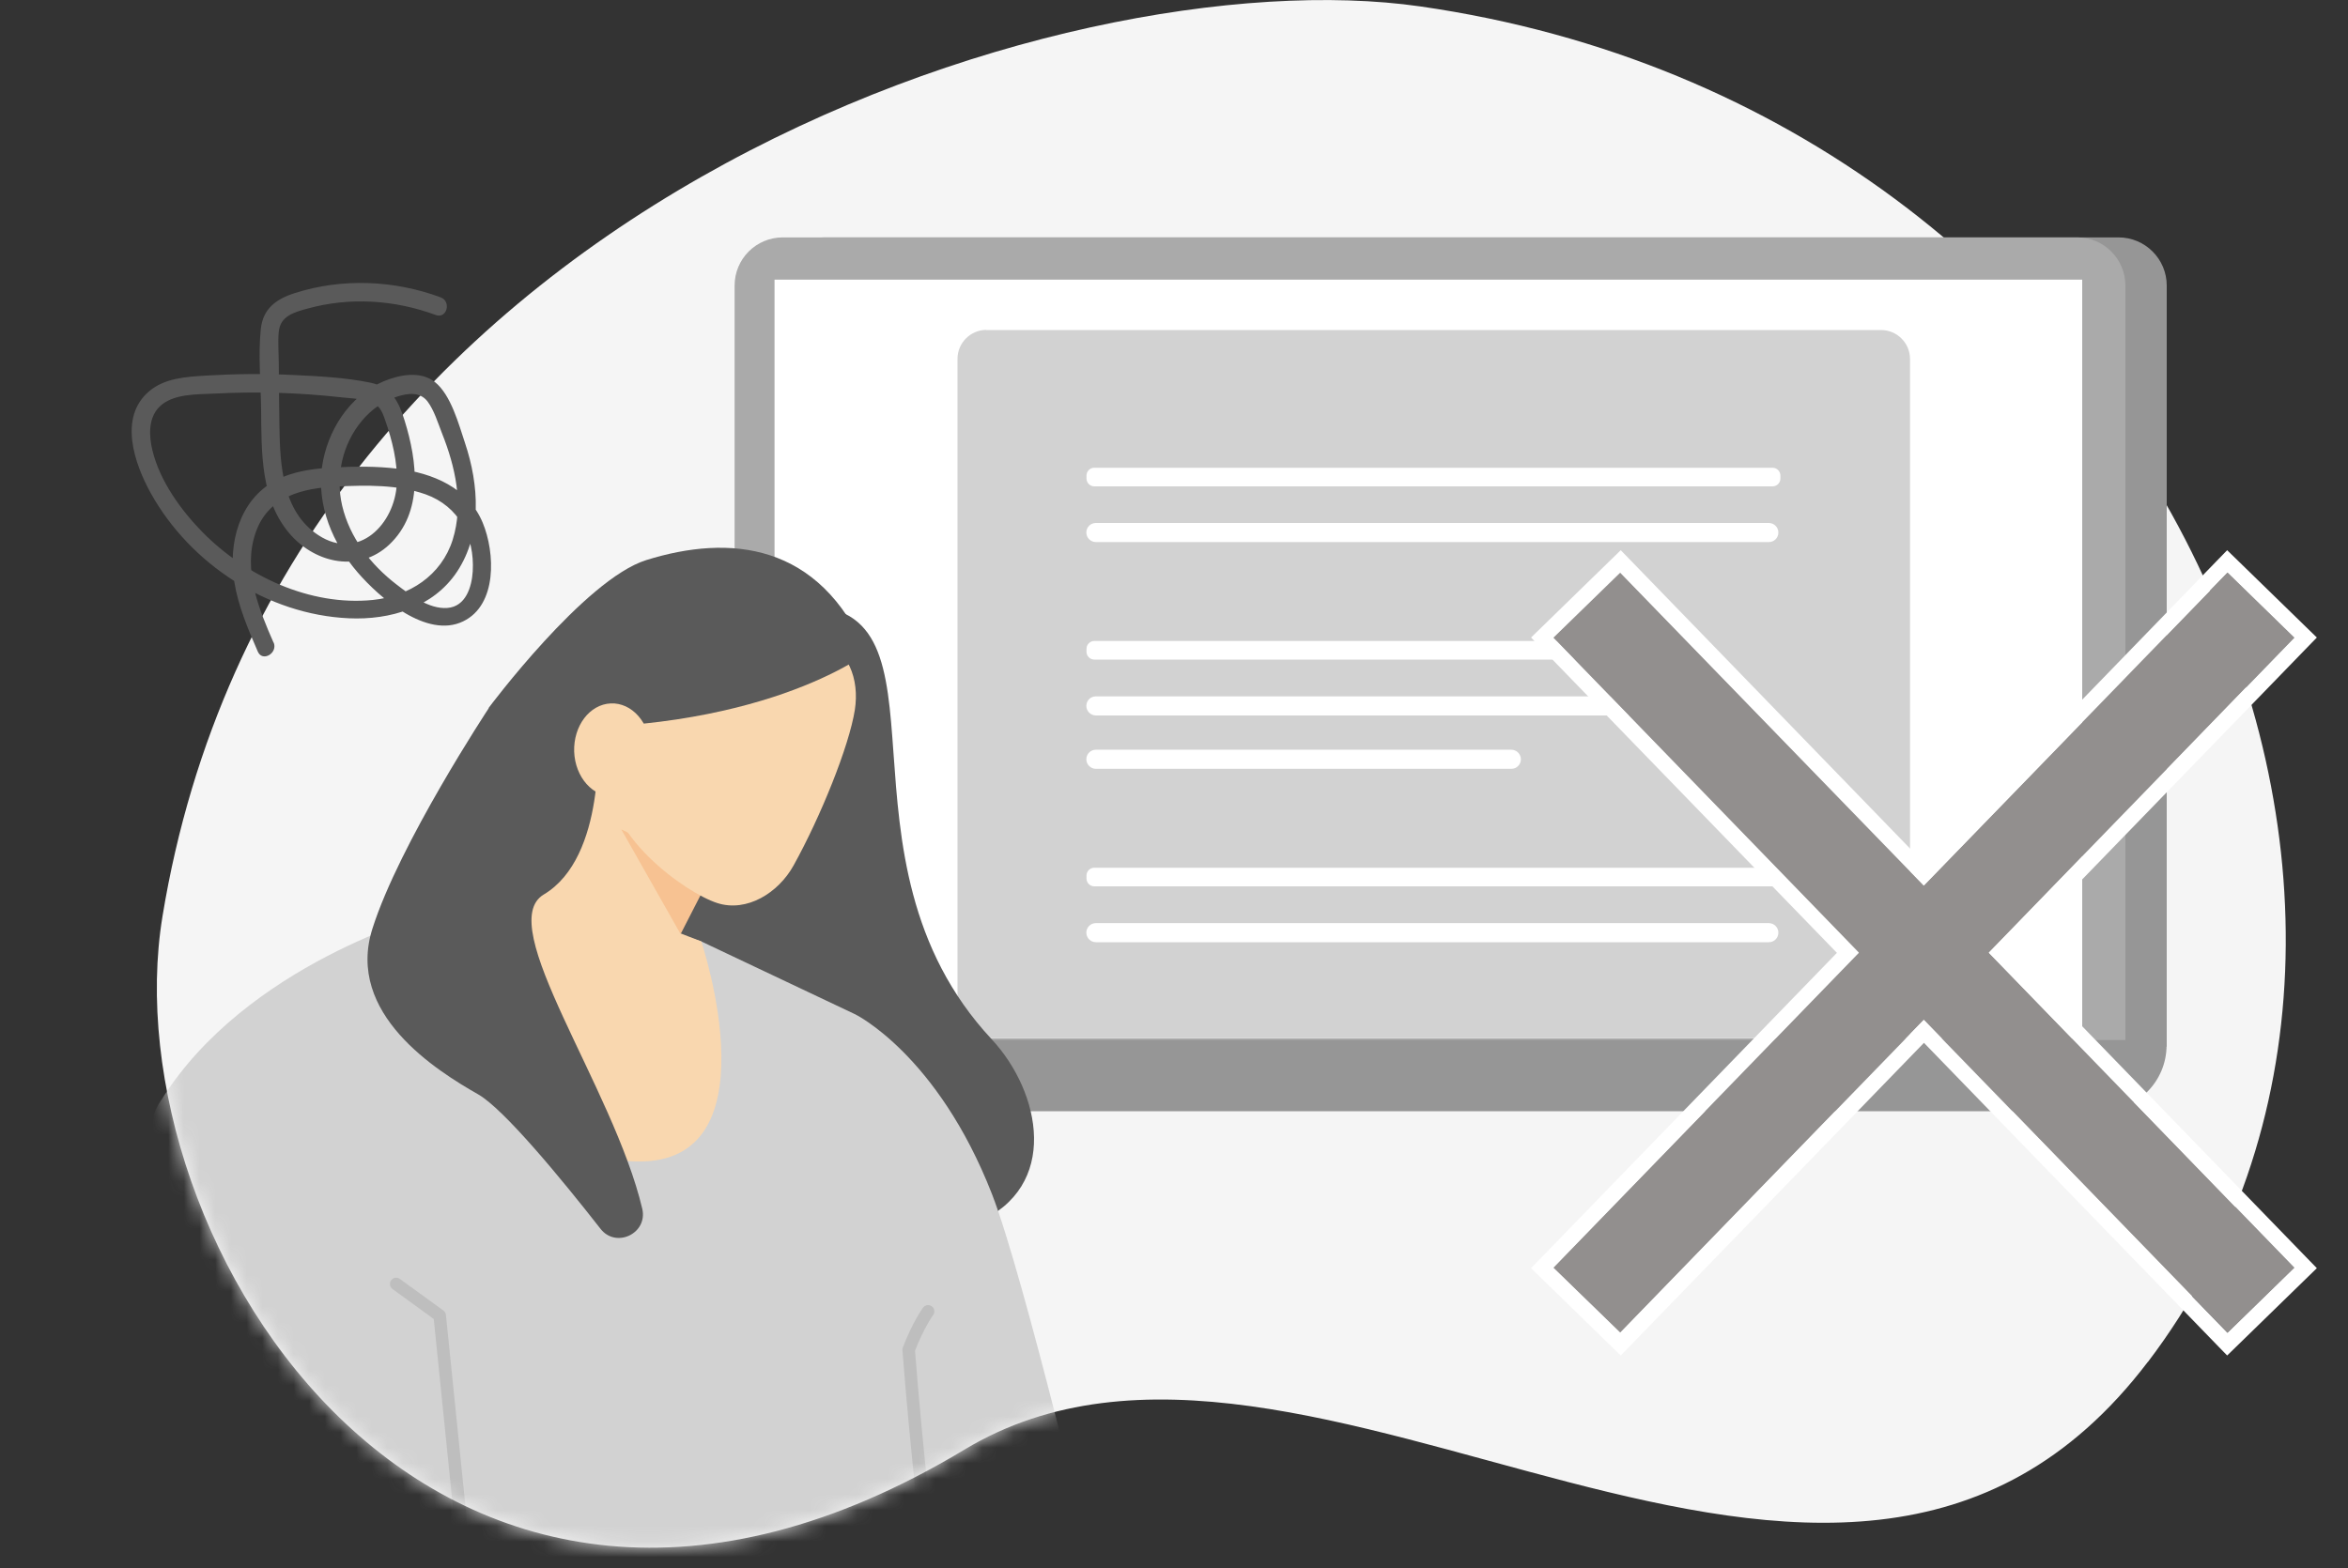
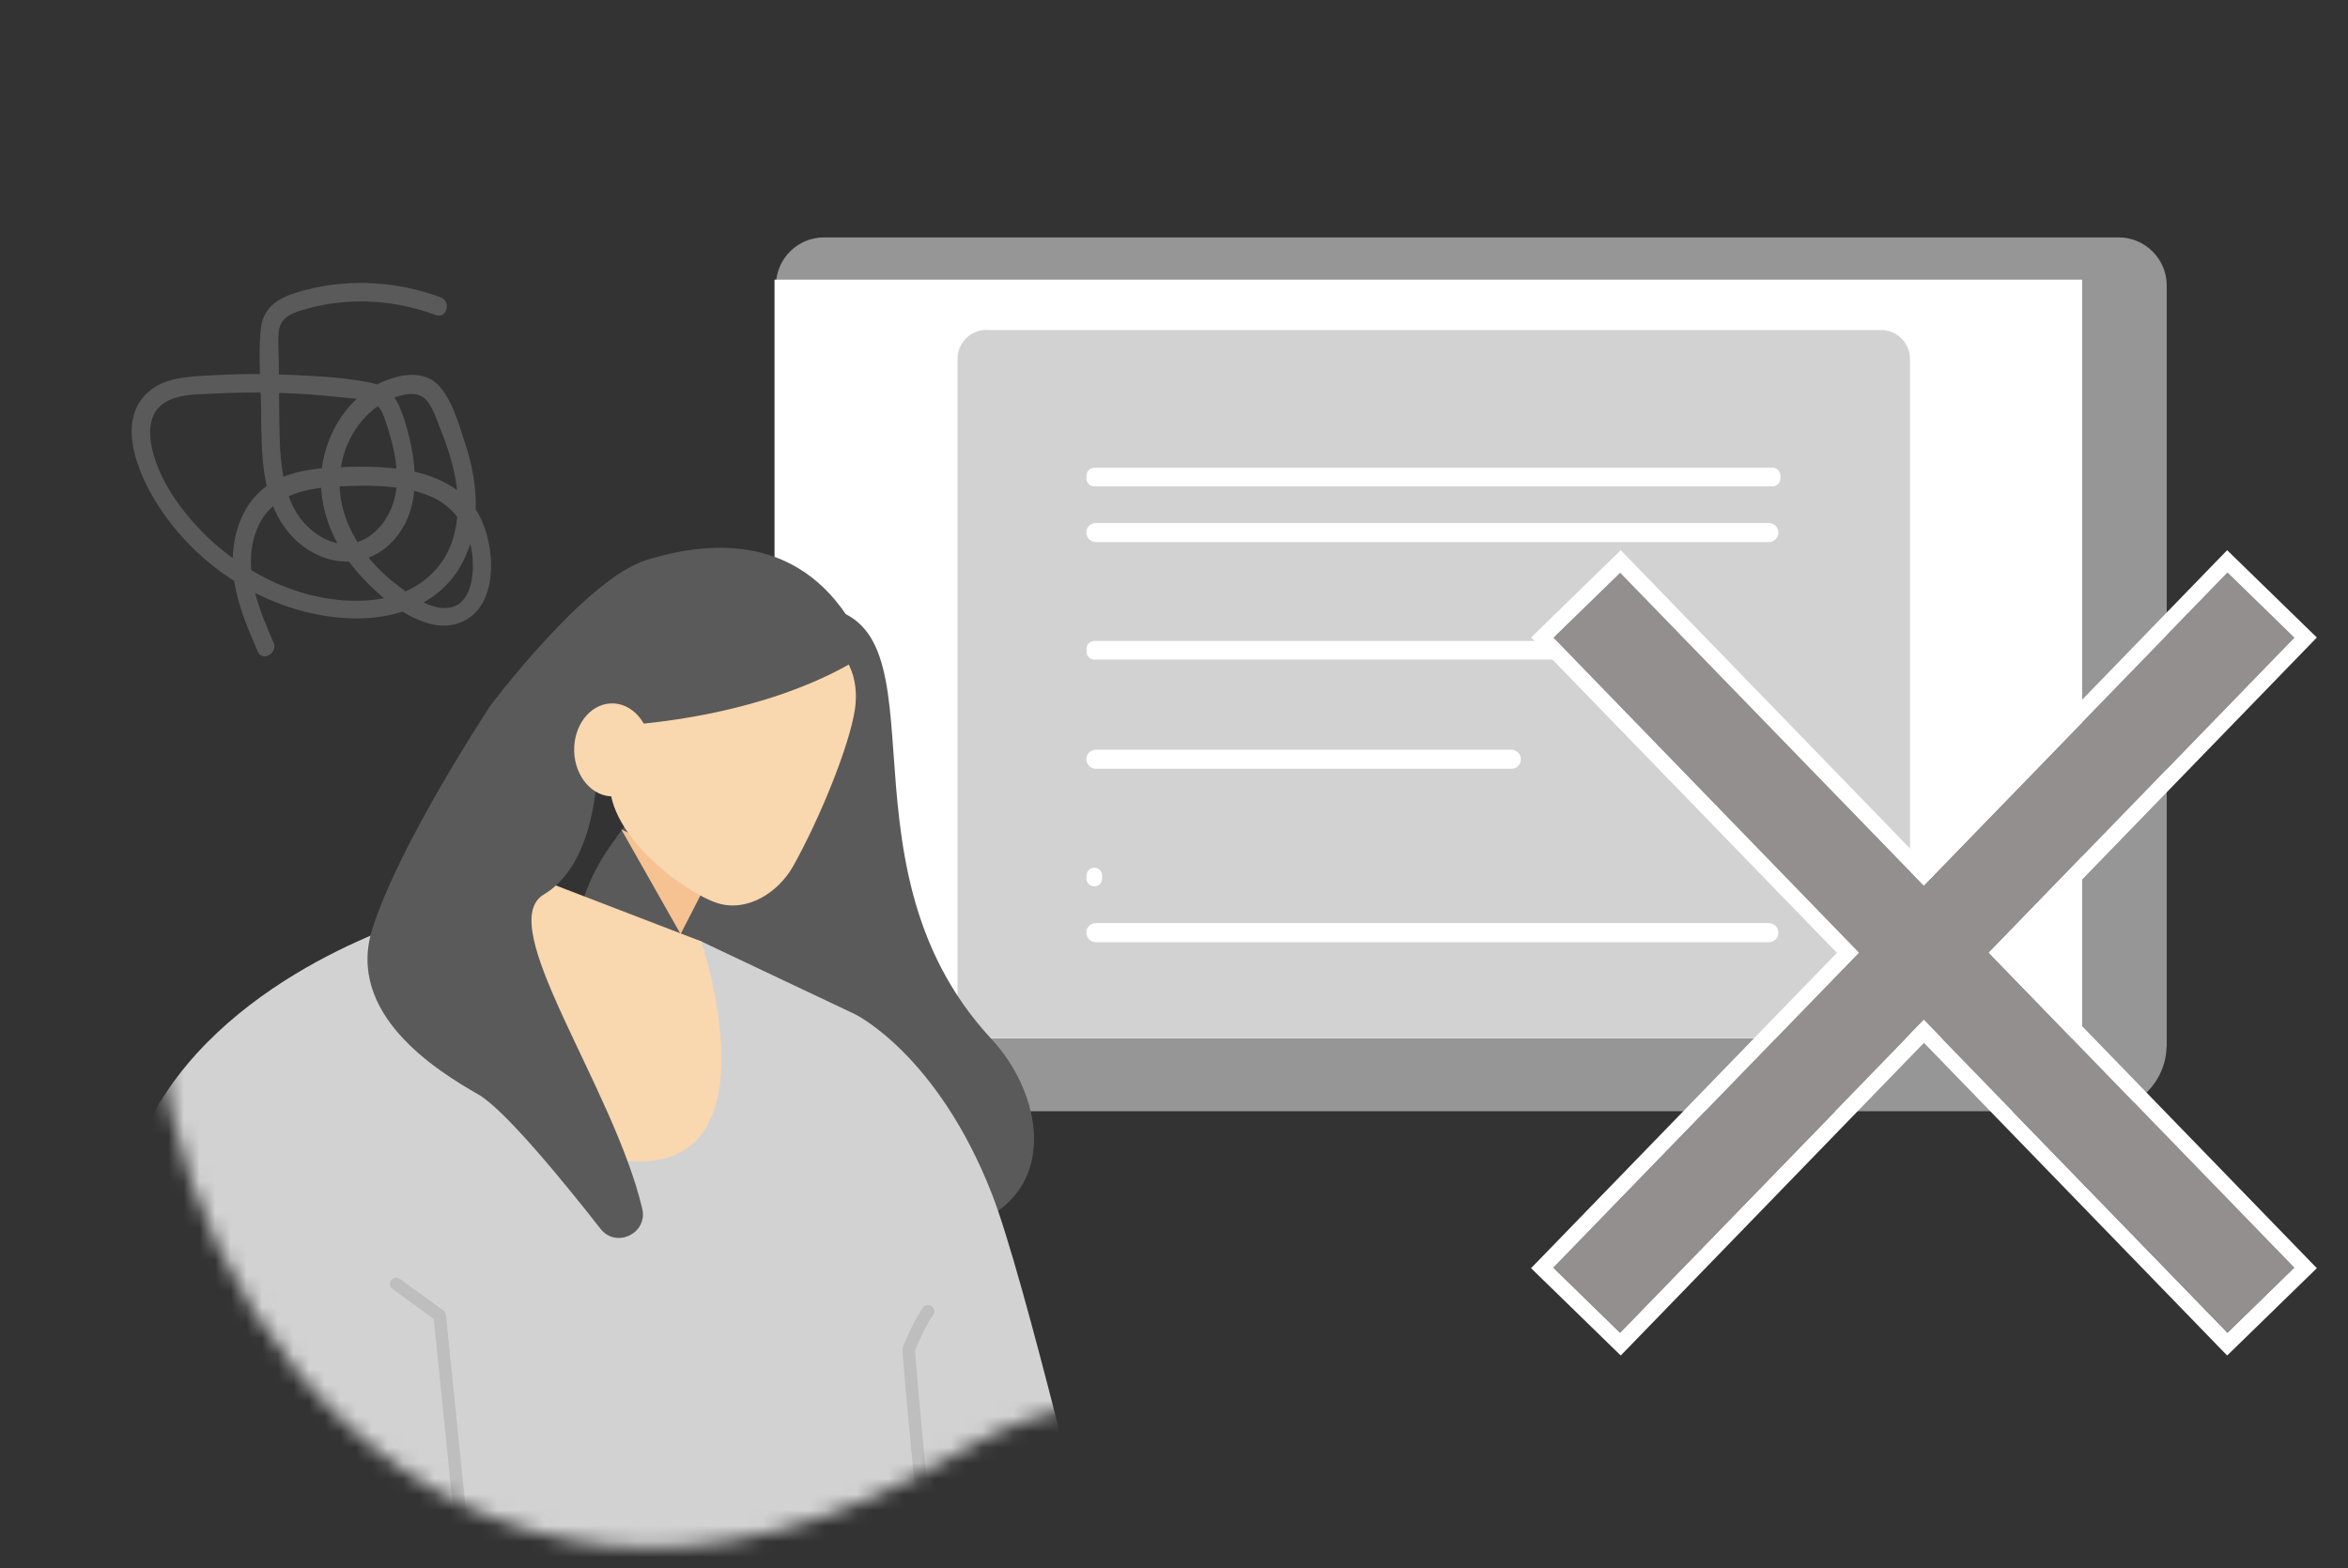
<svg xmlns="http://www.w3.org/2000/svg" id="_レイヤー_1" data-name="レイヤー_1" version="1.1" viewBox="0 0 150 100.22">
  <rect x="0" y="0" width="150" height="100.22" fill="#333333" stroke="none" />
  <defs>
    <style>
      .st0, .st1 {
        fill: #5a5a5a;
      }

      .st2 {
        fill: #fff;
      }

      .st3 {
        mask: url(#mask);
      }

      .st1, .st4, .st5, .st6 {
        fill-rule: evenodd;
      }

      .st4, .st7 {
        fill: #d2d2d2;
      }

      .st8 {
        fill: #928f8e;
      }

      .st9 {
        fill: #969696;
      }

      .st5, .st10 {
        fill: #f9d7af;
      }

      .st11 {
        fill: #f5f5f5;
      }

      .st12 {
        fill: #aaa;
      }

      .st6 {
        fill: #f7c292;
      }

      .st13 {
        fill: none;
        stroke: #bebebe;
        stroke-linecap: round;
        stroke-linejoin: round;
        stroke-width: .8px;
      }
    </style>
    <mask id="mask" x="-10.75" y="0" width="156.78" height="152.76" maskUnits="userSpaceOnUse">
      <g id="mask0_129_5424">
        <path class="st2" d="M137.22,87.03c22.28-29.32.64-79.85-46.49-86.62C68.03-2.86,17.8,13.31,10.38,58.56c-3.4,20.72,17.54,54.36,51.24,34.07,21.99-13.24,55.65,20.65,75.6-5.61Z" />
      </g>
    </mask>
  </defs>
-   <path class="st11" d="M137.22,87.03c22.28-29.32.64-79.85-46.49-86.62C68.03-2.86,17.8,13.31,10.38,58.56c-3.4,20.72,17.54,54.36,51.24,34.07,21.99-13.24,55.65,20.65,75.6-5.61Z" />
  <path class="st9" d="M138.41,66.89H49.57V18.25c0-1.7,1.37-3.08,3.08-3.08h82.69c1.7,0,3.08,1.38,3.08,3.08v48.64h-.01Z" />
-   <path class="st12" d="M135.77,66.89H46.93V18.25c0-1.7,1.37-3.08,3.08-3.08h82.69c1.7,0,3.08,1.38,3.08,3.08v48.64h-.01Z" />
  <path class="st2" d="M133.02,17.87H49.48v48.49h83.54V17.87Z" />
  <path class="st9" d="M134.2,71.01H37.17c-2.33,0-4.22-1.89-4.22-4.22v-.33h105.46v.33c0,2.33-1.89,4.22-4.22,4.22h.01Z" />
  <path class="st7" d="M63,21.09h57.17c1.02,0,1.85.83,1.85,1.85v43.41h-60.85V22.93c0-1.02.83-1.85,1.85-1.85h-.01Z" />
  <path class="st2" d="M113.24,29.89h-43.33c-.28,0-.5.23-.5.5v.19c0,.28.23.5.5.5h43.33c.28,0,.5-.23.5-.5v-.19c0-.28-.23-.5-.5-.5Z" />
  <path class="st2" d="M113,34.64h-42.99c-.33,0-.61-.27-.61-.61s.27-.61.61-.61h42.99c.33,0,.61.27.61.61s-.27.61-.61.61Z" />
  <path class="st2" d="M106.89,40.96h-36.98c-.28,0-.5.23-.5.5v.19c0,.28.23.5.5.5h36.98c.28,0,.5-.23.5-.5v-.19c0-.28-.23-.5-.5-.5Z" />
-   <path class="st2" d="M106.65,45.72h-36.64c-.33,0-.61-.27-.61-.61s.27-.61.61-.61h36.64c.33,0,.61.27.61.61s-.27.61-.61.61Z" />
  <path class="st2" d="M96.55,49.13h-26.54c-.33,0-.61-.27-.61-.61s.27-.61.61-.61h26.54c.33,0,.61.27.61.61s-.27.61-.61.61Z" />
-   <path class="st2" d="M113.24,55.45h-43.33c-.28,0-.5.23-.5.5v.19c0,.28.23.5.5.5h43.33c.28,0,.5-.23.5-.5v-.19c0-.28-.23-.5-.5-.5Z" />
+   <path class="st2" d="M113.24,55.45h-43.33c-.28,0-.5.23-.5.5v.19c0,.28.23.5.5.5c.28,0,.5-.23.5-.5v-.19c0-.28-.23-.5-.5-.5Z" />
  <path class="st2" d="M113,60.21h-42.99c-.33,0-.61-.27-.61-.61s.27-.61.61-.61h42.99c.33,0,.61.27.61.61s-.27.61-.61.61Z" />
  <path class="st8" d="M146.57,40.75l-4.27-4.16-19.4,20-19.39-20-4.28,4.16,19.52,20.13-19.52,20.13,4.28,4.15,19.39-19.99,19.4,19.99,4.27-4.15-19.51-20.13,19.51-20.13Z" />
  <path class="st2" d="M142.3,36.59l4.27,4.16-19.52,20.13,19.52,20.13-4.27,4.16-19.4-19.99-19.4,19.99-4.27-4.16,19.52-20.13-19.52-20.13,4.27-4.16,19.4,19.99,19.4-19.99ZM142.28,35.16l-.71.73-18.66,19.25-18.66-19.25-.71-.73-.73.71-4.27,4.16-.73.71.71.73,18.83,19.42-18.83,19.42-.71.73.73.71,4.27,4.16.73.71.71-.73,18.66-19.25,18.66,19.25.71.73.73-.71,4.27-4.16.73-.71-.71-.73-18.83-19.42,18.83-19.42.71-.73-.73-.71-4.27-4.16-.73-.71Z" />
  <path class="st0" d="M17.49,41.1c-.95-2.17-1.98-4.65-1.17-7.03.79-2.34,2.98-2.88,5.2-2.98,1.88-.09,3.88-.13,5.67.5,2.12.76,3.14,2.72,3.01,4.92-.06.99-.44,2.25-1.62,2.34-1.18.09-2.39-.84-3.25-1.5-1.64-1.26-2.99-2.99-3.47-5.03-.44-1.89.01-3.94,1.26-5.43.6-.72,1.37-1.27,2.26-1.55.67-.21,1.44-.32,1.93.31.42.56.67,1.38.92,2.02.86,2.16,1.4,4.54.69,6.82-.72,2.28-2.76,3.61-5.11,3.85-4,.4-8.1-1.52-10.87-4.33-1.39-1.42-2.72-3.26-3.2-5.22-.22-.91-.28-2.02.4-2.75.86-.91,2.46-.83,3.6-.89,2.65-.14,5.33-.06,7.97.23.6.07,1.24.08,1.82.25.7.2.87.62,1.08,1.23.44,1.27.8,2.67.74,4.04-.12,2.58-2.44,4.98-5.01,3.3-2.31-1.51-2.45-4.49-2.49-6.98-.02-1.33-.03-2.66-.04-3.99,0-.67-.07-1.37,0-2.04.1-1,.99-1.24,1.83-1.47,2.72-.75,5.57-.56,8.2.41.71.26,1.01-.87.31-1.13-2.97-1.1-6.29-1.24-9.32-.27-1.19.38-2.03.99-2.17,2.3-.17,1.68,0,3.44.02,5.12.03,2.75-.05,5.85,1.89,8.03,1.64,1.84,4.39,2.41,6.29.63,2.21-2.08,1.8-5.32.99-7.93-.37-1.2-.83-2.14-2.16-2.42-1.62-.34-3.35-.42-5.01-.5-1.84-.09-3.67-.07-5.51.04-1.26.08-2.65.15-3.65,1.01-1.96,1.67-.93,4.62.11,6.5,2.51,4.52,7.46,7.77,12.66,8,2.63.12,5.39-.69,6.91-2.98,1.61-2.43,1.4-5.55.51-8.21-.4-1.2-.9-3.09-1.93-3.91-.93-.73-2.28-.46-3.28-.04-2.19.93-3.61,3.18-3.93,5.48-.34,2.47.69,4.89,2.28,6.73,1.4,1.62,4.41,4.25,6.73,3.13,2.2-1.05,2.05-4.4,1.26-6.3-.93-2.25-3.2-3.18-5.46-3.46-1.33-.16-2.68-.15-4.03-.08-1.29.07-2.61.22-3.77.85-2.31,1.24-3.01,4.04-2.61,6.47.25,1.55.88,3.02,1.5,4.45.3.69,1.3.09,1.01-.59v.04Z" />
  <g class="st3">
    <g>
      <path class="st1" d="M41.59,50.65c1.31-1.5,2.07-3.43,2.1-5.42.04-2.77,1.3-6.39,7.58-6.51,10.2-.19,1.27,16.09,12.08,27.69,3.15,3.38,4.39,9.44-.95,11.73-5.34,2.29-11.31-5.66-16.46-7.19-5.15-1.52-12.91-8.29-6.96-16.88,1.03-1.48,1.91-2.59,2.62-3.42h-.01Z" />
-       <path class="st5" d="M60.45,71.12s9.13,37.91,10.43,47.13l-3.01,6.4c-3.12,1.78-7.08.14-8.03-3.32l-7.14-25.77-1.5-4.98,9.26-19.47Z" />
      <path class="st4" d="M54.64,64.82l-9.84-4.66-4.5-1.42-12.89-.3s-11.7,3.16-17.12,11.88l-4.45,9.92c-4.69,17.44-13.74,40.24-16.59,54.55,20.7,17.48,51.11,22.31,62.61,14.06,11.48-58.13,9.33-59.85,2.79-84.02h0Z" />
-       <path class="st5" d="M45.73,53.39s-2.36,6.41-4.31,11.71c-.52,1.41-1.76,2.43-3.23,2.67-1.47.24-2.96-.34-3.88-1.51-.3-.38-.6-.76-.88-1.12-1.27-1.61-1.49-3.83-.59-5.68,2.33-4.75,6.57-13.4,6.57-13.4l6.31,7.33h0Z" />
      <path class="st6" d="M45.48,55.79l-2,3.9-3.79-6.69,5.79,2.8Z" />
      <path class="st10" d="M44.8,60.16s4.96,14.74-4.6,14.04c-9.57-.7-12.78-15.77-12.78-15.77l7.35-2.13,10.04,3.86h-.01Z" />
      <path class="st5" d="M41.21,41.12c.62-1.91,2.63-2.97,4.52-2.36,2.02.64,4.55,1.44,6.57,2.08,1.89.6,2.62,2.55,2.31,4.53-.37,2.33-2.19,6.83-3.91,9.93-.97,1.76-2.99,3.01-4.87,2.41-2.02-.64-7.43-4.49-6.84-8.31.44-2.91,1.31-5.49,2.22-8.29Z" />
      <path class="st1" d="M31.2,45.26s6.14-8.24,10.09-9.47c5.32-1.66,11.07-1.13,14.08,5.94,0,0-6.82,5.31-21.97,4.75l-2.2-1.23Z" />
      <path class="st4" d="M70.07,101.2l-19.87,8.01-4.33-21.54,8.77-22.85s5.25,2.57,8.73,11.48c2.06,5.27,6.71,24.9,6.71,24.9h-.01Z" />
      <path class="st13" d="M59.36,99.61s-.82-6.95-1.31-13.36c.62-1.61,1.24-2.45,1.24-2.45" />
      <path class="st5" d="M29.17,121.71l-6.13-38.33c-.52-7.27-13,10.97-12.38,13.78l3.81,22.79,14.71,1.77Z" />
      <path class="st4" d="M25.41,72.64l4.64,34.76s-13.2,3.66-20.1-.81c0,0-3.25-31.34.34-36.27l15.11,2.32Z" />
      <path class="st13" d="M29.89,101.73l-1.8-17.66-2.78-2.02" />
      <path class="st1" d="M38.17,47.05s.58,7.72-3.43,10.11c-3.24,1.93,4.45,12.29,6.29,20.08.37,1.58-1.68,2.56-2.67,1.28-2.54-3.25-6.17-7.64-7.8-8.58-2.67-1.52-8.49-5.15-6.77-10.59,1.72-5.44,7.43-14.09,7.43-14.09l7.83-3.36-.86,5.15h-.01Z" />
      <path class="st5" d="M36.68,48.03c.06,1.64,1.2,2.92,2.54,2.86,1.35-.06,2.39-1.43,2.34-3.08-.06-1.64-1.2-2.92-2.54-2.86-1.35.06-2.39,1.43-2.34,3.08Z" />
    </g>
  </g>
</svg>